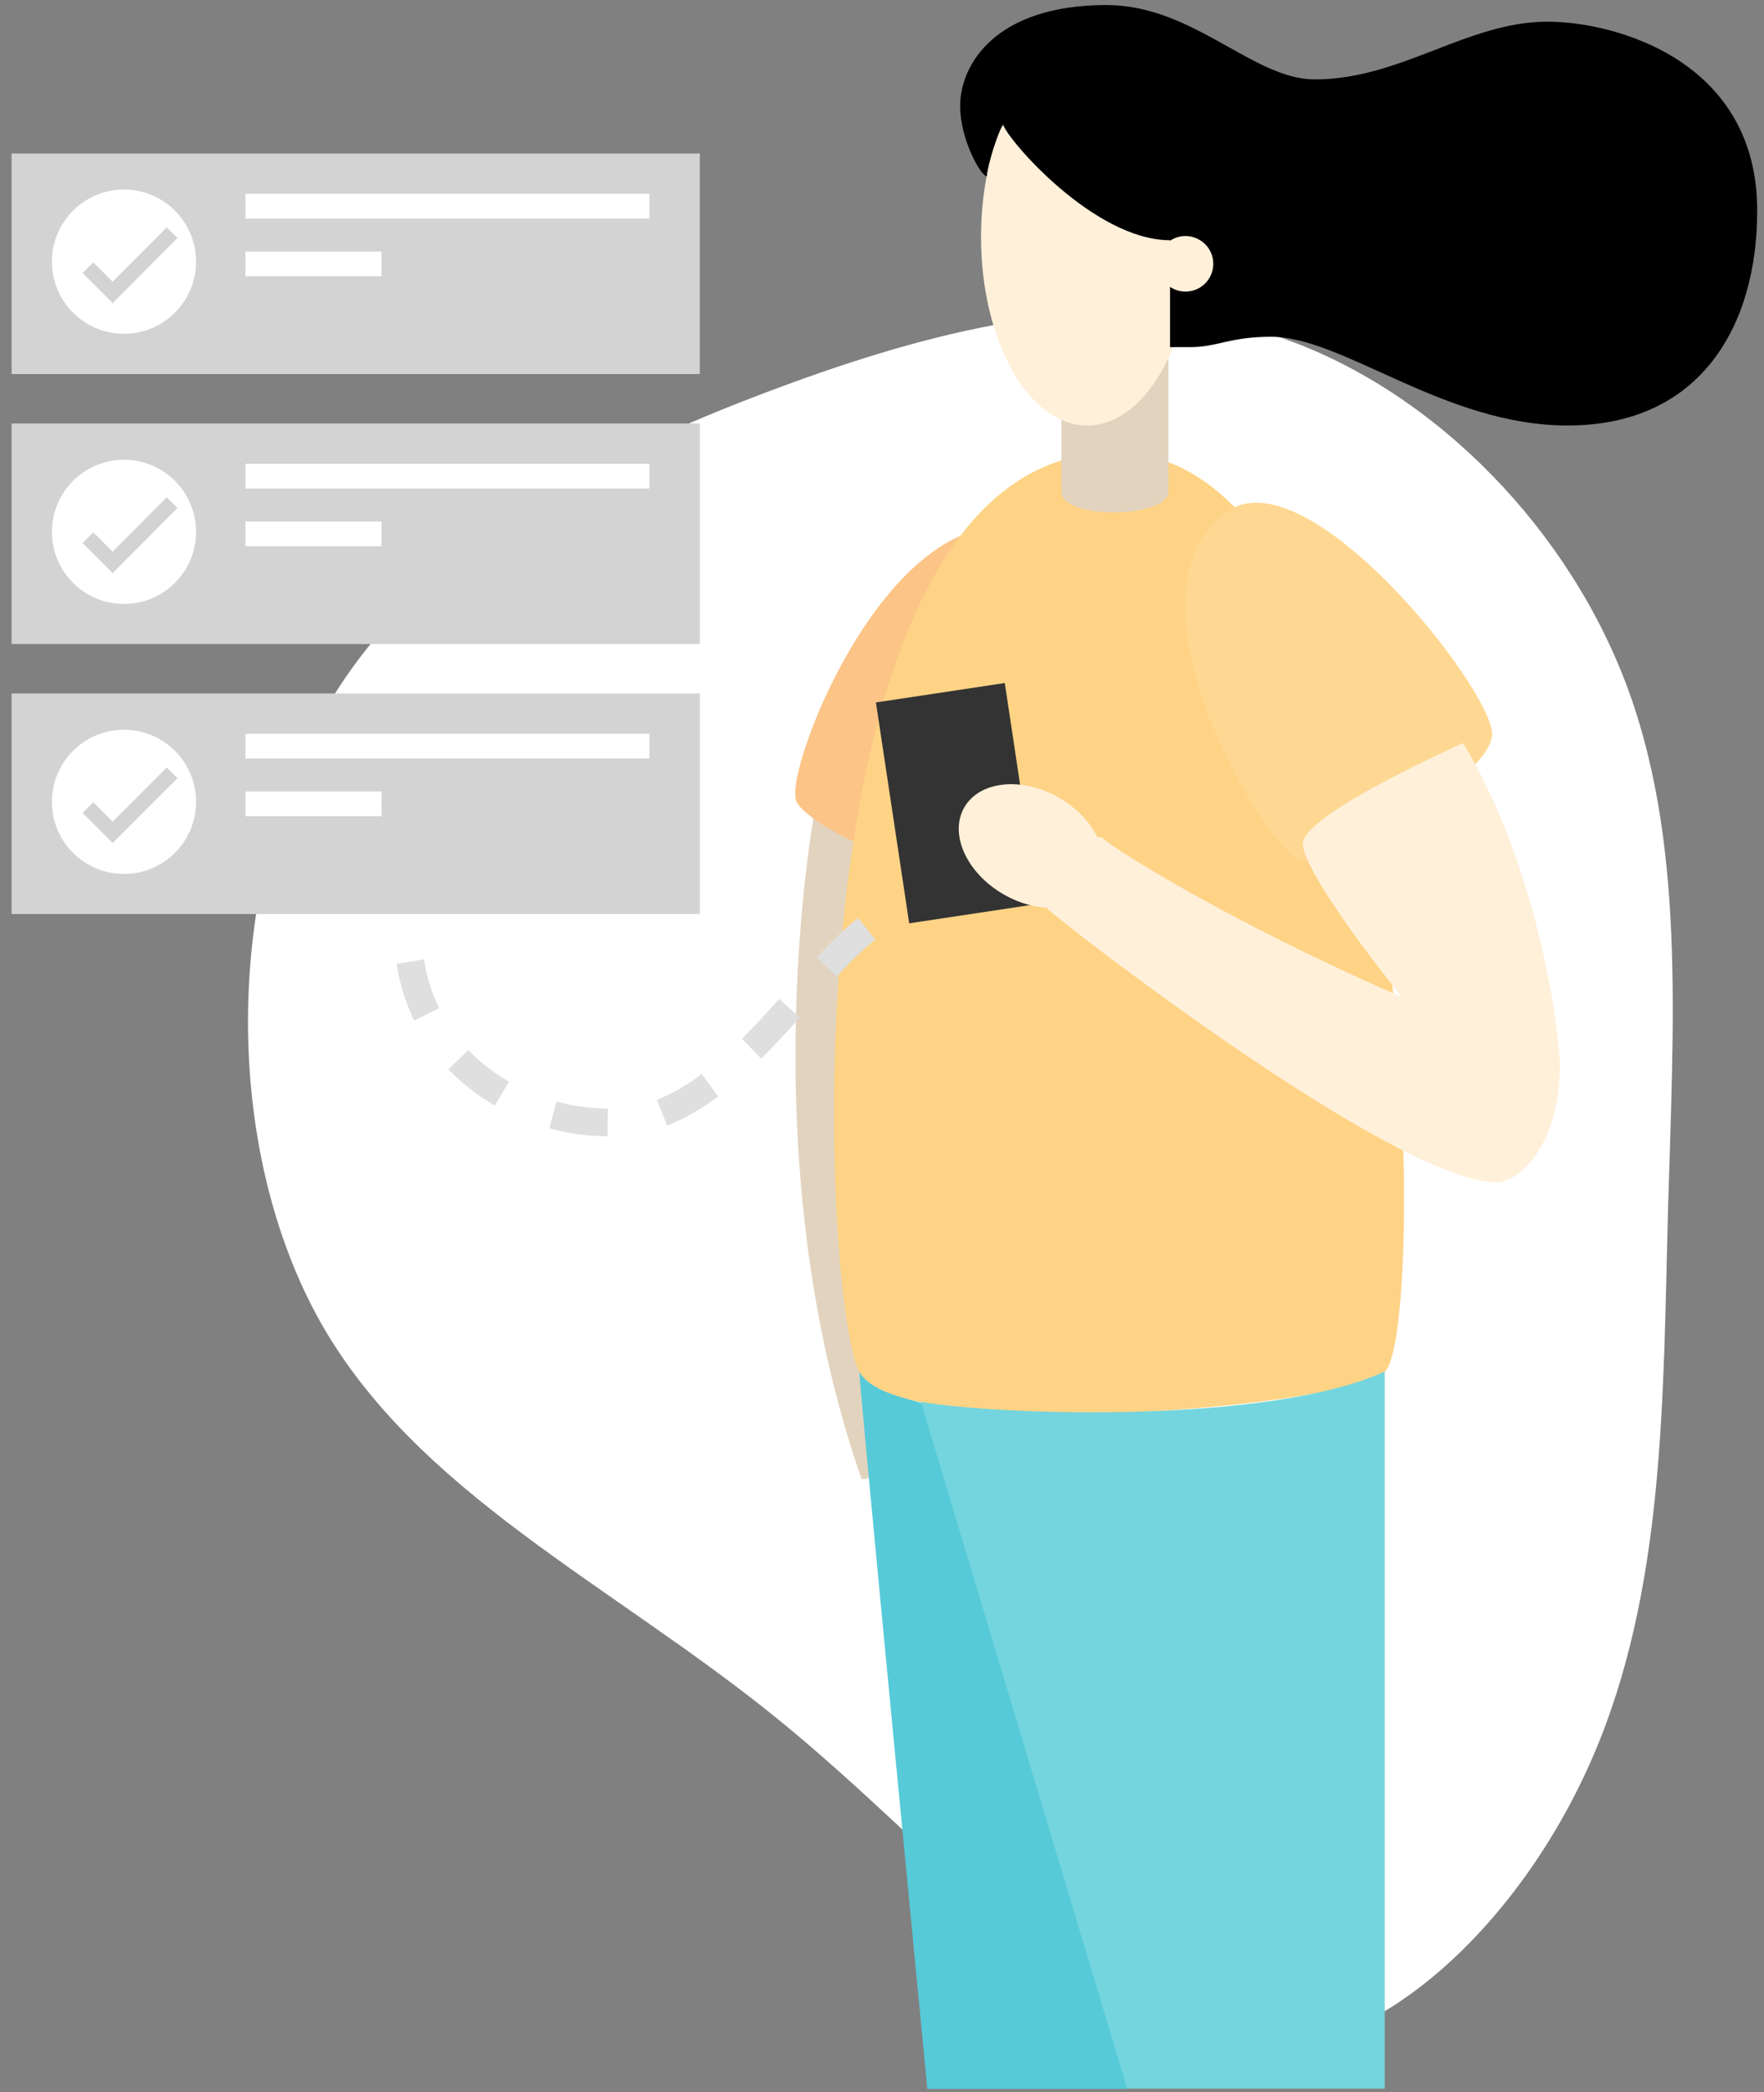
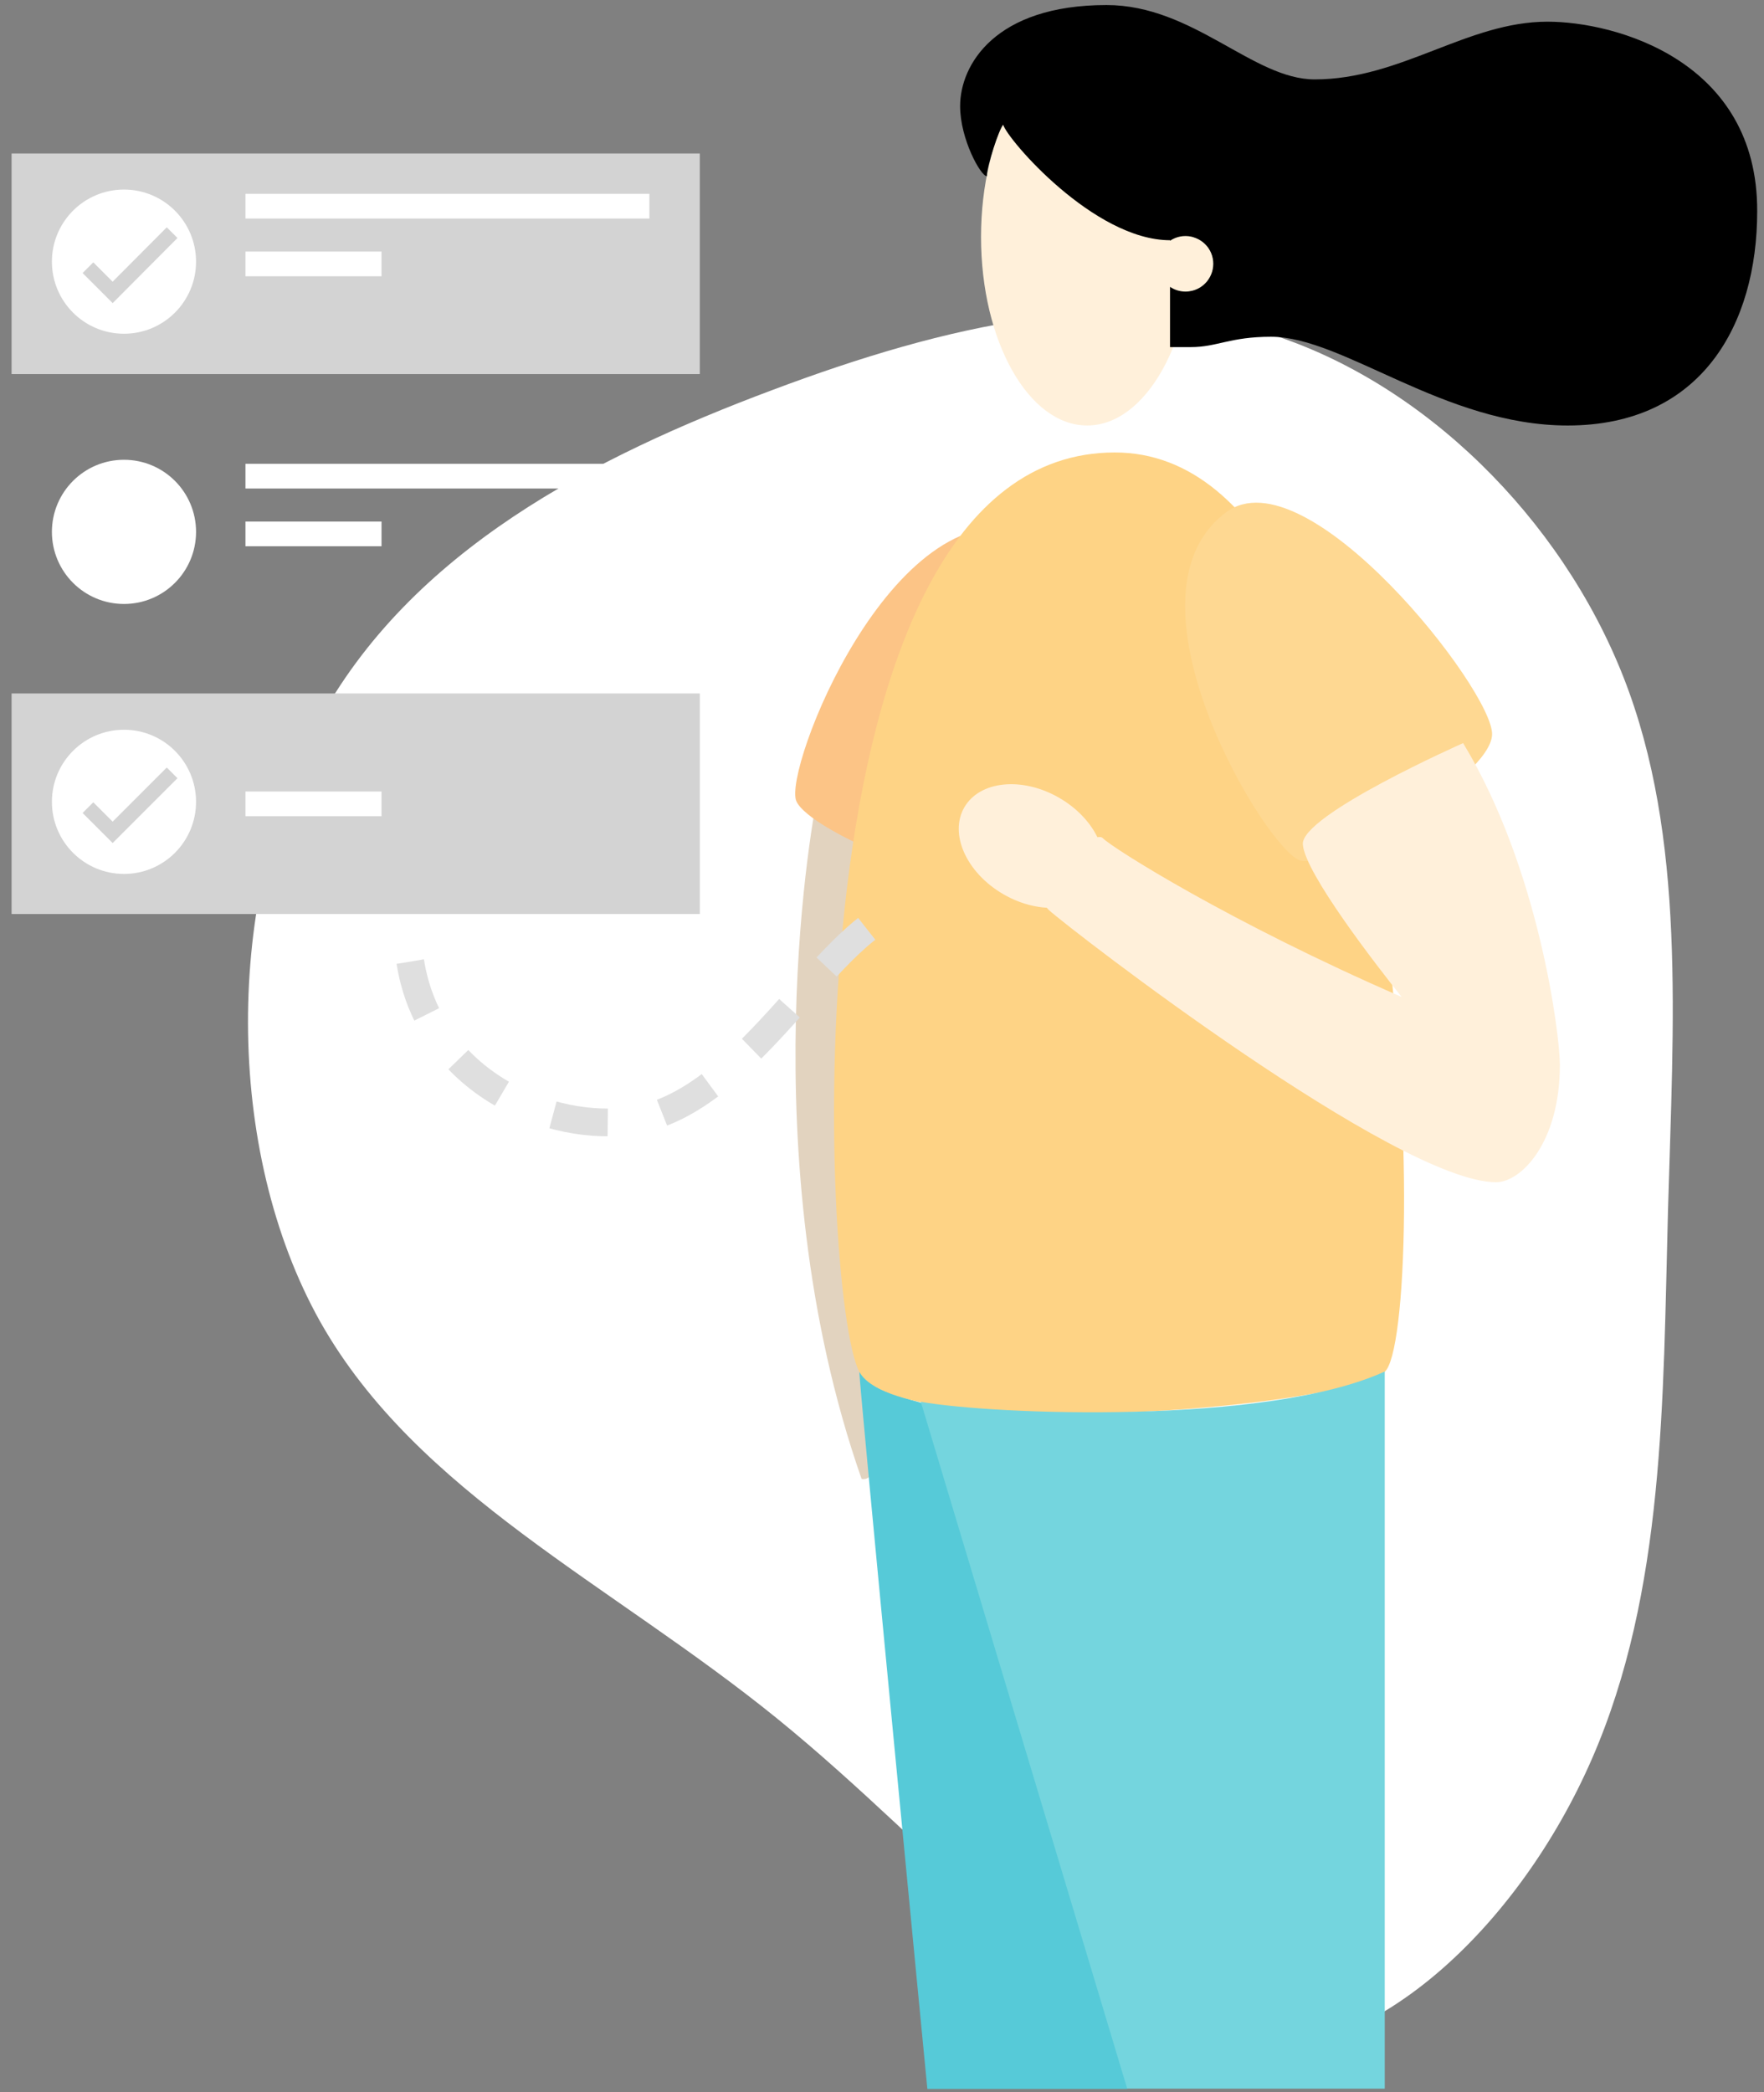
<svg xmlns="http://www.w3.org/2000/svg" version="1.1" id="Layer_1" x="0px" y="0px" viewBox="0 0 700 830" style="enable-background:new 0 0 700 830;" xml:space="preserve">
  <rect x="0" y="0" width="700" height="830" fill="#808080" stroke="none" />
  <style type="text/css">
	.st0{fill:#FFFFFF;}
	.st1{fill:#D3D3D3;}
	.st2{fill:none;stroke:#D3D3D3;stroke-width:6;stroke-miterlimit:10;}
	.st3{fill:#E2D3BF;}
	.st4{fill:#56CAD8;}
	.st5{fill:#FCC486;}
	.st6{fill:#FED385;}
	.st7{fill:#FED892;}
	.st8{fill:#FFF0DA;}
	.st9{fill:#333333;}
	.st10{fill:#74D5DE;}
	.st11{fill:none;stroke:#DFDFDF;stroke-width:11;stroke-miterlimit:10;stroke-dasharray:22;}
</style>
  <path class="st0" d="M127.1,524.4c-38.2-68.1-37.9-168.4-1.2-237.2c36.9-68.9,110.2-106.1,180.4-132.4  c70-26.3,136.9-41.4,197.6-22.3c60.8,19.2,115.5,72.8,140.4,136.3c24.8,63.3,19.7,136.6,17.6,211.5c-2,74.8-1.2,151.1-30.2,217.5  c-28.9,66.3-87.8,122.9-145,115.6c-57.2-7.3-112.4-78.2-178.4-131.7S165.5,592.4,127.1,524.4z" />
  <rect x="4.6" y="60.9" class="st1" width="273.1" height="87.5" />
  <circle class="st0" cx="49.2" cy="103.8" r="28.6" />
  <rect x="97.4" y="76.9" class="st0" width="160.3" height="9.8" />
  <rect x="97.4" y="99.8" class="st0" width="54" height="9.8" />
  <polyline class="st2" points="68.3,92.3 44.7,116 34.9,106.2 " />
-   <rect x="4.6" y="168" class="st1" width="273.1" height="87.5" />
  <circle class="st0" cx="49.2" cy="211" r="28.6" />
  <rect x="97.4" y="184" class="st0" width="160.3" height="9.8" />
  <rect x="97.4" y="206.9" class="st0" width="54" height="9.8" />
-   <polyline class="st2" points="68.3,199.4 44.7,223.1 34.9,213.3 " />
  <rect x="4.6" y="275.1" class="st1" width="273.1" height="87.5" />
  <circle class="st0" cx="49.2" cy="318.1" r="28.6" />
-   <rect x="97.4" y="291.1" class="st0" width="160.3" height="9.8" />
  <rect x="97.4" y="314" class="st0" width="54" height="9.8" />
  <polyline class="st2" points="68.3,306.6 44.7,330.2 34.9,320.4 " />
  <g id="Vector">
    <path class="st3" d="M324.7,314.4c-1.6,5.7-27.8,143.9,17.2,272.3c7.4,1.6,6.5-18.8,6.5-18.8l-8.2-175.8l4.1-66.2L324.7,314.4z" />
    <path class="st4" d="M447.3,828.7H368c0,0-27-278.8-27-284.5c4.9,4.9,4.1,6.5,24.5,12.3c12.3,13.1,98.9,230.6,98.9,230.6   L447.3,828.7z" />
    <path class="st5" d="M407.9,210.5c38.2,10.9,8,127.6-6.1,137.4c-14.1,9.8-80.5-17.7-85.8-30.1C310.7,305.5,353.8,195.1,407.9,210.5   z" />
    <path class="st6" d="M442.4,179.5c121.8,0,124.3,350,107.1,364.7c-17.2,14.7-193,28.6-208.5,0S310,179.5,442.4,179.5z" />
    <path class="st7" d="M486.6,203.2c31.9-23.7,106.3,71.1,105.5,88.3c-0.8,17.2-63,53.1-76,49.9S441.4,236.8,486.6,203.2z" />
    <path class="st8" d="M580.6,294.8c30.3,49.9,38.4,116.1,38.4,127.6c0,31.1-15.5,46.6-25.3,46.6c-39.2,0-168.4-99.8-177.4-107.9   c-9-8.2,17.2-32.7,21.3-28.6s50.7,33.5,118.6,63c-9.8-12.3-38.4-49.1-39.2-60.5C516,323.4,580.6,294.8,580.6,294.8z" />
-     <rect x="353.9" y="274.2" transform="matrix(0.989 -0.149 0.149 0.989 -43.27 60.214)" class="st9" width="51.7" height="88.6" />
    <ellipse transform="matrix(0.5 -0.866 0.866 0.5 -86.026 522.288)" class="st8" cx="409.3" cy="335.6" rx="22.1" ry="30.7" />
-     <path class="st3" d="M463.7,195c0,10.6-42.5,11.4-42.5,0v-64.6h42.5V195z" />
    <ellipse class="st8" cx="431.4" cy="94" rx="42.1" ry="74.8" />
    <circle class="st8" cx="470.6" cy="104.7" r="11" />
    <path d="M614.1,8.6c-31.9,0-58.1,22.9-92.4,22.9C497.2,31.5,473.5,2,439.1,2c-44.2,0-58.1,23.7-58.1,40.1   c0,13.1,8.2,27.8,10.6,27.8c0-4.1,4.9-18.8,6.5-20.4c1.6,5.7,36,45.8,66.2,45.8v0.2c5.1-3.4,11.9-2,15.3,3c3.4,5.1,2,11.9-3,15.3   c-3.7,2.5-8.6,2.5-12.3,0v23.9h8.2c10.6,0,15.5-4.1,31.9-4.1c28.6,0,68.7,35.2,117.7,35.2c53.1,0,75.2-40.1,75.2-85   C697.5,24.1,641.1,8.6,614.1,8.6z" />
    <path class="st10" d="M549.5,544.1v284.5H447.3l-81.9-272.5C394.2,561.3,502.9,565.4,549.5,544.1z" />
  </g>
  <path class="st11" d="M162.8,381.5c7.7,48.5,56.3,68.1,88.6,63c46.8-7.4,78.5-79.5,109.2-84.3" />
</svg>